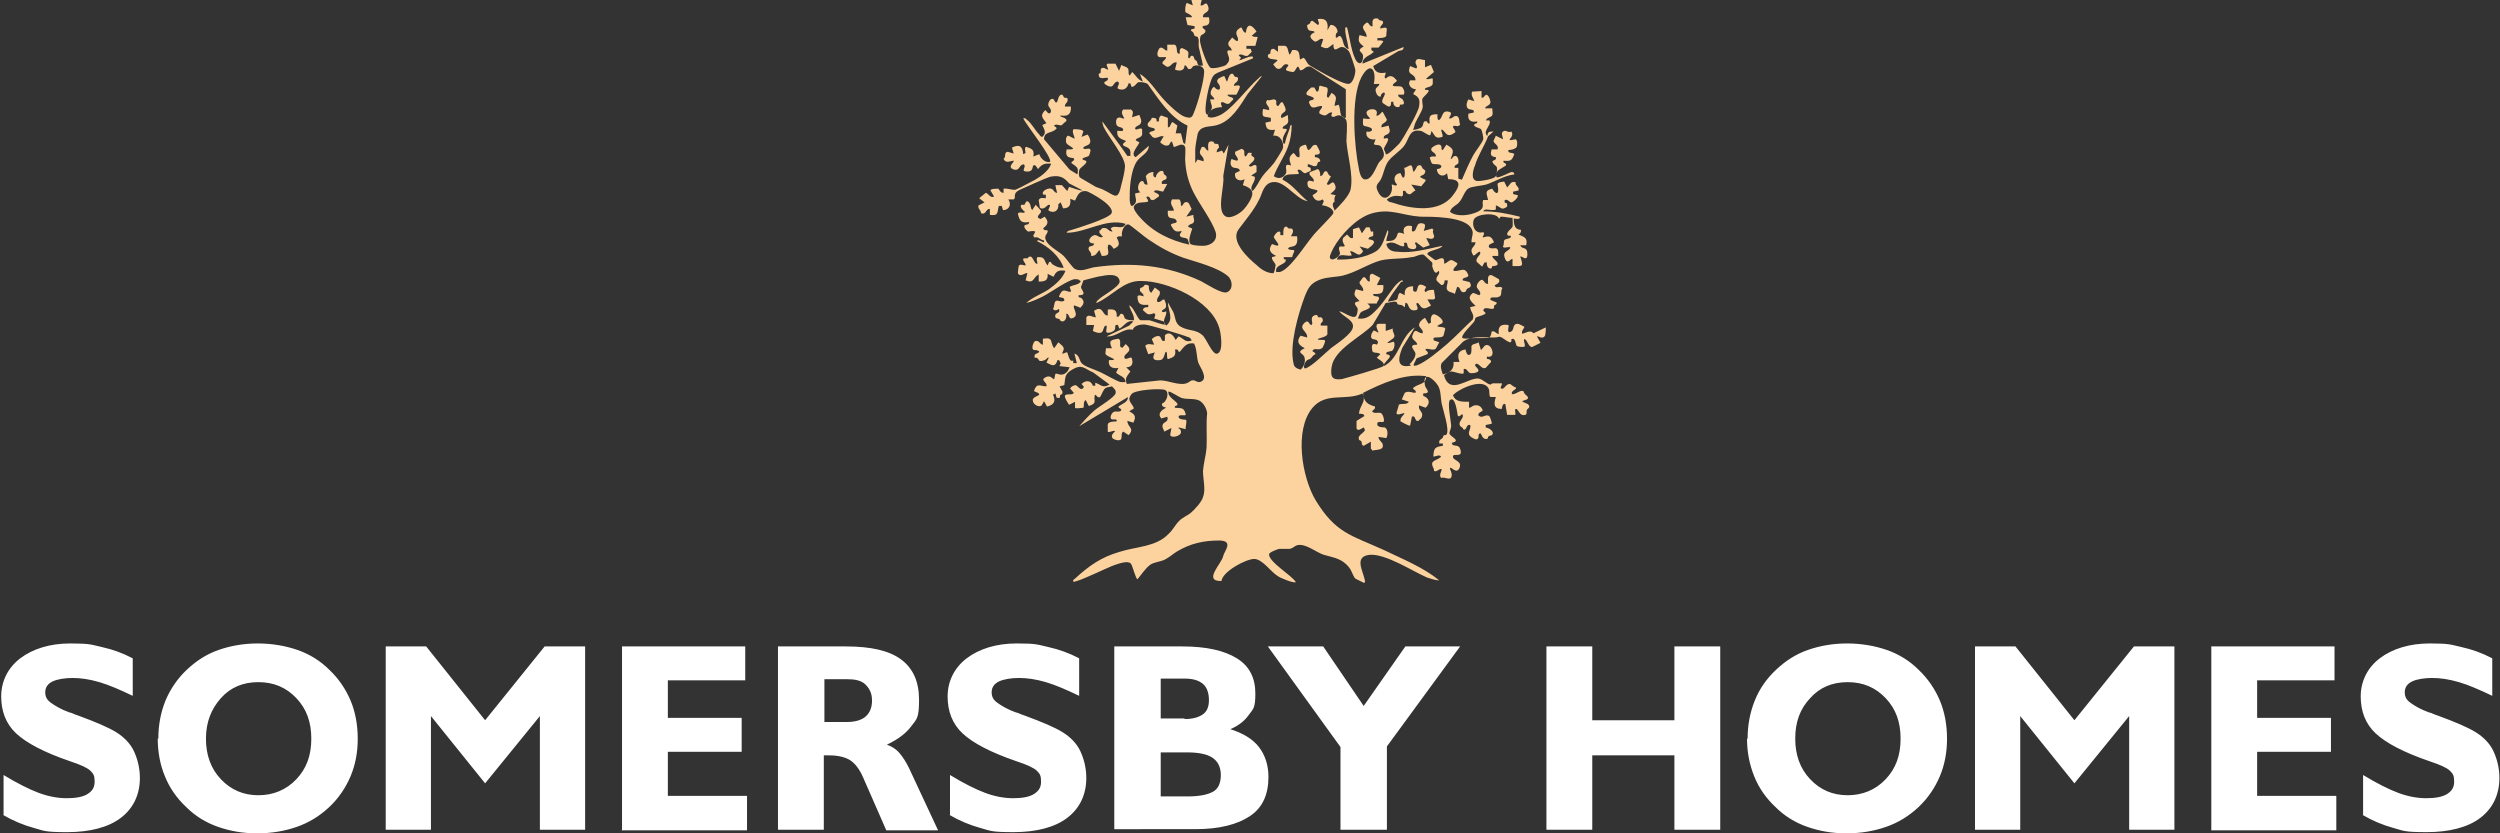
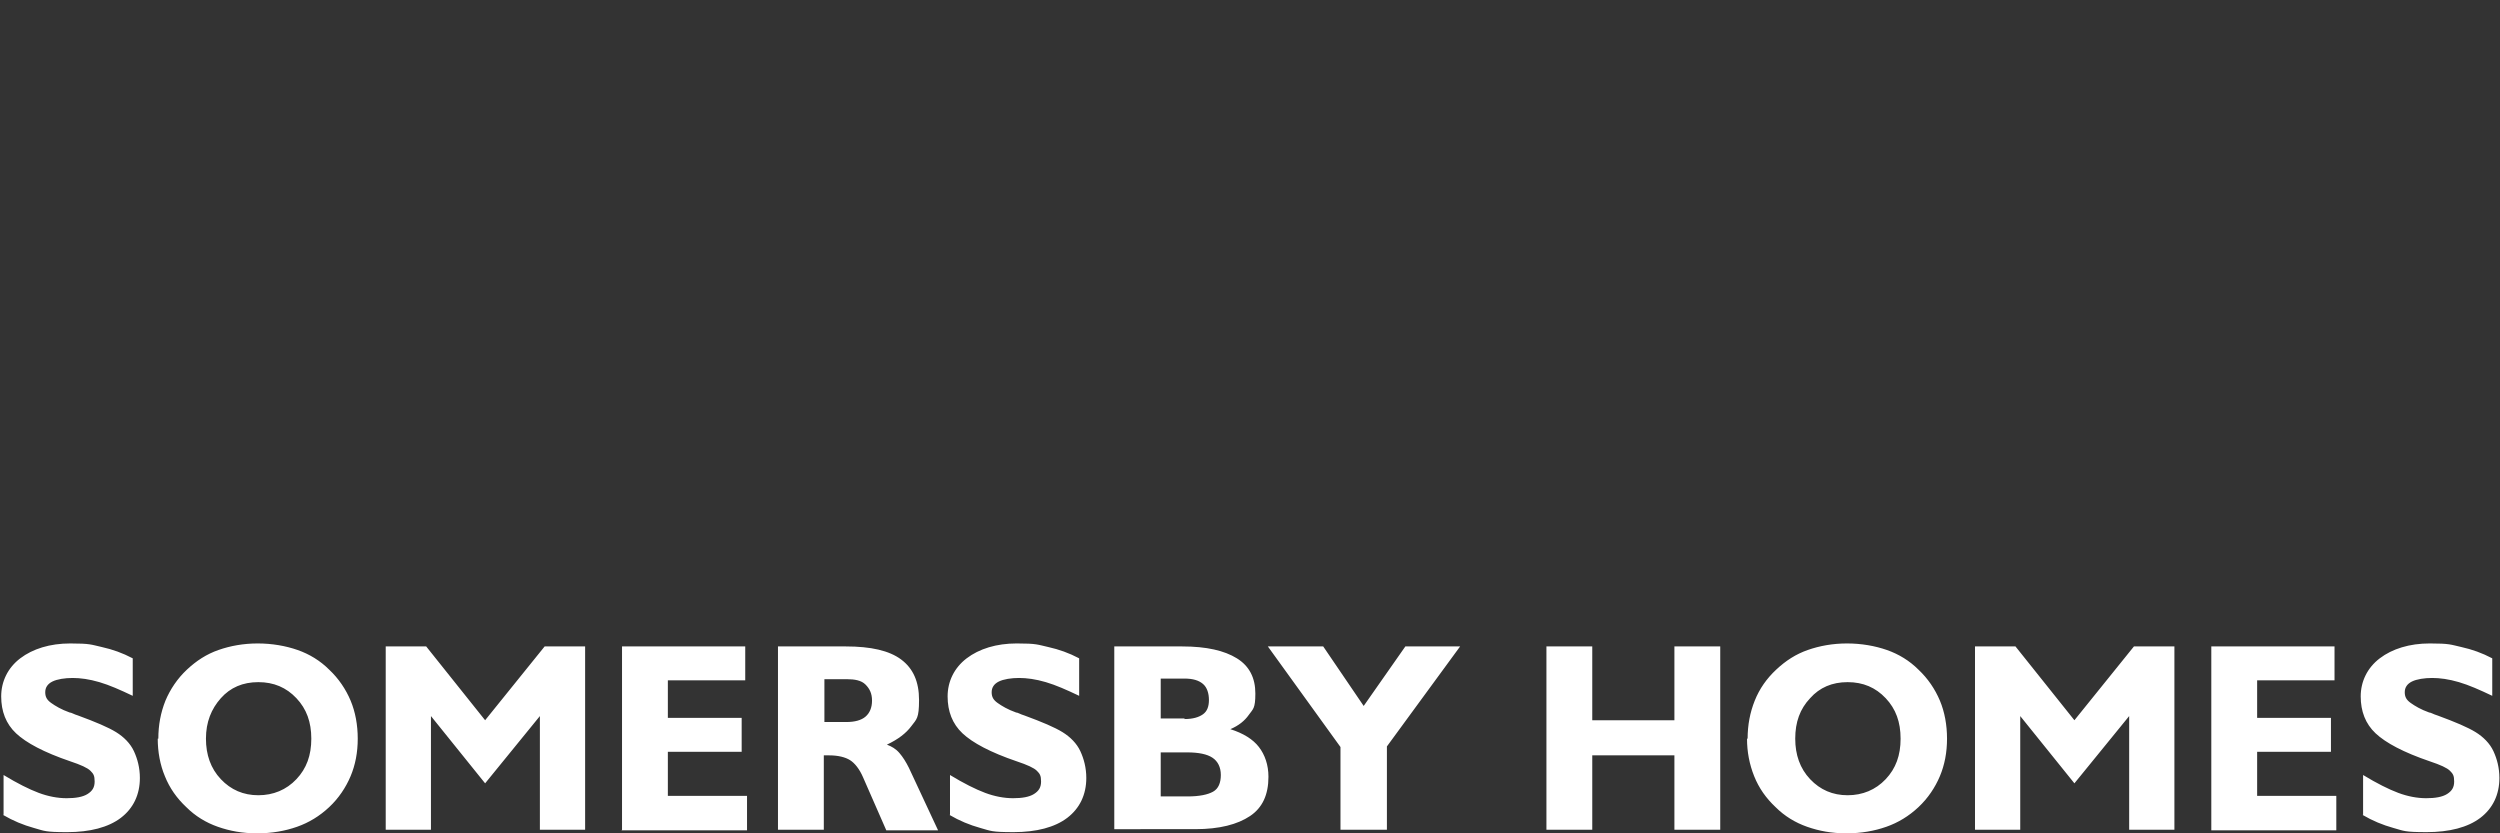
<svg xmlns="http://www.w3.org/2000/svg" id="Layer_1" version="1.1" viewBox="0 0 420 140">
  <rect x="0" y="0" width="420" height="140" fill="#333333" stroke="none" />
  <defs>
    <style>.st0{fill:#fff}</style>
  </defs>
  <path d="M.6 137v-6.8c2.3 1.4 4.3 2.4 5.9 3 1.6.6 3.2.9 4.7.9s2.7-.2 3.5-.7 1.2-1.1 1.2-2.1-.2-1.3-.7-1.8-1.6-1-3.4-1.6c-4.4-1.5-7.4-3.1-9.1-4.7S.2 119.5.2 117s1.1-4.8 3.2-6.4c2.1-1.6 5-2.5 8.4-2.5s3.5.2 5.3.6c1.8.4 3.5 1 5.2 1.9v6.3c-2.1-1-3.9-1.8-5.6-2.3s-3.2-.7-4.5-.7-2.6.2-3.4.6-1.2 1-1.2 1.8.3 1.3 1 1.8 1.7 1.1 3.1 1.6c.3 0 .7.3 1.4.5 3 1.1 5.1 2 6.4 2.8s2.4 1.9 3 3.2 1 2.8 1 4.5c0 2.8-1.1 5.1-3.2 6.7s-5.2 2.4-9 2.4-3.8-.2-5.6-.7-3.5-1.2-5.2-2.2h.1ZM26.6 124.1c0-2.3.4-4.4 1.2-6.4.8-1.9 2-3.7 3.6-5.2s3.3-2.6 5.3-3.3c2-.7 4.2-1.1 6.6-1.1s4.7.4 6.7 1.1 3.8 1.8 5.3 3.3c1.6 1.5 2.8 3.3 3.6 5.2.8 1.9 1.2 4.1 1.2 6.4s-.4 4.4-1.2 6.3-2 3.7-3.6 5.2-3.4 2.6-5.4 3.3-4.2 1.1-6.7 1.1-4.6-.4-6.6-1.1c-2-.7-3.8-1.8-5.3-3.3-1.6-1.5-2.8-3.2-3.6-5.2-.8-1.9-1.2-4.1-1.2-6.3h.1Zm8 0c0 2.7.8 5 2.5 6.8s3.8 2.7 6.3 2.7 4.7-.9 6.4-2.7 2.5-4 2.5-6.8-.8-5-2.5-6.8-3.8-2.7-6.4-2.7-4.7.9-6.3 2.7-2.5 4-2.5 6.8ZM64.8 139.4v-30.8h6.8l9.9 12.4 10-12.4h6.8v30.8h-7.6v-19.1l-9.2 11.3-9.1-11.3v19.1h-7.7ZM104.5 139.4v-30.8h20.7v5.7h-13v6.3h12.4v5.7h-12.4v7.4h13.3v5.8h-21.1ZM130.7 139.4v-30.8h11.4c4.2 0 7.3.7 9.3 2.2s3 3.7 3 6.8-.4 3.2-1.3 4.4-2.2 2.2-4.1 3.1c.8.3 1.5.7 2.1 1.4s1.1 1.5 1.6 2.5l4.9 10.5h-8.7l-3.9-8.9c-.6-1.4-1.4-2.4-2.2-2.9s-2-.8-3.5-.8h-.9v12.5h-7.8Zm11.5-18.1c1.4 0 2.5-.3 3.2-.9s1.1-1.5 1.1-2.7-.4-2-1.1-2.7-1.8-.9-3.2-.9h-3.7v7.2h3.7ZM159.6 137v-6.8c2.3 1.4 4.3 2.4 5.9 3s3.2.9 4.7.9 2.7-.2 3.5-.7 1.2-1.1 1.2-2.1-.2-1.3-.7-1.8-1.6-1-3.4-1.6c-4.4-1.5-7.4-3.1-9.1-4.7s-2.5-3.7-2.5-6.2 1.1-4.8 3.2-6.4 5-2.5 8.4-2.5 3.5.2 5.3.6 3.5 1 5.2 1.9v6.3c-2.1-1-3.9-1.8-5.6-2.3s-3.2-.7-4.5-.7-2.6.2-3.4.6-1.2 1-1.2 1.8.3 1.3 1 1.8 1.7 1.1 3.1 1.6c.3 0 .7.3 1.4.5 3 1.1 5.1 2 6.4 2.8 1.3.8 2.4 1.9 3 3.2s1 2.8 1 4.5c0 2.8-1.1 5.1-3.2 6.7s-5.2 2.4-9 2.4-3.8-.2-5.6-.7-3.5-1.2-5.2-2.2h.1ZM187.2 139.4v-30.8h11.4c4.1 0 7.1.7 9.2 2s3.1 3.3 3.1 5.9-.4 2.6-1.1 3.6-1.7 1.8-3.1 2.4c2.2.7 3.8 1.7 4.8 3s1.6 3 1.6 5c0 3-1 5.2-3.1 6.6s-5.1 2.2-9.2 2.2H187h.2Zm11.8-18.6c1.4 0 2.4-.3 3.1-.8s1-1.3 1-2.4-.3-2.1-1-2.7-1.7-.9-3.1-.9h-4v6.7h4Zm-4 13h4.5c2 0 3.4-.3 4.3-.8s1.3-1.5 1.3-2.8-.5-2.3-1.4-2.9-2.3-.9-4.3-.9H195v7.5ZM225.2 139.4v-13.9L213 108.6h9.3l6.8 10 7-10h9.2L233 125.4v14h-7.8ZM259.8 139.4v-30.8h7.7V121h13.8v-12.4h7.7v30.8h-7.7v-12.5h-13.8v12.5h-7.7ZM293.6 124.1c0-2.3.4-4.4 1.2-6.4s2-3.7 3.6-5.2 3.3-2.6 5.3-3.3c2-.7 4.2-1.1 6.6-1.1s4.7.4 6.7 1.1 3.8 1.8 5.3 3.3c1.6 1.5 2.8 3.3 3.6 5.2s1.2 4.1 1.2 6.4-.4 4.4-1.2 6.3-2 3.7-3.6 5.2-3.4 2.6-5.4 3.3-4.2 1.1-6.7 1.1-4.6-.4-6.6-1.1c-2-.7-3.8-1.8-5.3-3.3-1.6-1.5-2.8-3.2-3.6-5.2s-1.2-4.1-1.2-6.3h.1Zm8 0c0 2.7.8 5 2.5 6.8 1.7 1.8 3.8 2.7 6.3 2.7s4.7-.9 6.4-2.7c1.7-1.8 2.5-4 2.5-6.8s-.8-5-2.5-6.8-3.8-2.7-6.4-2.7-4.7.9-6.3 2.7c-1.7 1.8-2.5 4-2.5 6.8ZM331.8 139.4v-30.8h6.8l9.9 12.4 10-12.4h6.8v30.8h-7.6v-19.1l-9.2 11.3-9.1-11.3v19.1h-7.7.1ZM371.5 139.4v-30.8h20.7v5.7h-13v6.3h12.4v5.7h-12.4v7.4h13.3v5.8h-21.1.1ZM397 137v-6.8c2.3 1.4 4.3 2.4 5.9 3s3.2.9 4.7.9 2.7-.2 3.5-.7 1.2-1.1 1.2-2.1-.2-1.3-.7-1.8-1.6-1-3.4-1.6c-4.4-1.5-7.4-3.1-9.1-4.7s-2.5-3.7-2.5-6.2 1.1-4.8 3.2-6.4 5-2.5 8.4-2.5 3.5.2 5.3.6 3.5 1 5.2 1.9v6.3c-2.1-1-3.9-1.8-5.6-2.3s-3.2-.7-4.5-.7-2.6.2-3.4.6-1.2 1-1.2 1.8.3 1.3 1 1.8 1.7 1.1 3.1 1.6c.3 0 .7.3 1.4.5 3 1.1 5.1 2 6.4 2.8s2.4 1.9 3 3.2 1 2.8 1 4.5c0 2.8-1.1 5.1-3.2 6.7s-5.2 2.4-9 2.4-3.8-.2-5.6-.7-3.5-1.2-5.2-2.2h.1Z" class="st0" />
-   <path d="M257.6 56c-.5-.8-1.8.3-1.9 0-.1-.5.3-.7.4-1.1 0 0-.9-.5-1.1-.5-1.1 0-.4 1.2-1.4 1.4-.5 0 0-1.1-.2-1.2-1.2-.2-1.8.2-1.6 1.5-.5 0-.6-.6-1.2-.4-.2 1.4-.6 1-1.6 1.1h-1.3c-.6 0-1.4.2-2 0-.4-.4 1.6-2.3 1.9-2.7.2-.2.2-.6.3-.7.1-.2 1.5-.4 1.7-.8l-.4-.4c.1-1.1 2 .4 1.8-.8 0-.2.6-.2.4-.6l-1-.4v-.3c.3-.3.9 0 1.3-.2.8-.2.3-.9.7-1.5-.4-.5-1 .2-1.3-.4 0-.2 1.1-.4.7-1.1 0 0-1.2-.7-1.3-.7-.7 0-.5.9-.5 1.5-.6 0-.6-.5-1-.7-.4 0-1 .8-.9 1.2 0 .3 1 1 .4 1.4l-1-.4c-1.2.8-.3 1.5.4 2.2l-.9.2c0 .8.8 1.2.4 2.1-1.4 1.3-2.8 2.8-4.3 4.1-1.3 1.1-3.5 3-5.1 3.6-.2 0-.6.2-.5-.2l.5-1 1.8-.7c.4-.5-.8-.7-.1-.9.4 0 1.1.3 1.5 0l.6-1.1-.9-.3c-.5-.9 1.2-.2 1.6-.8 0 0 .3-1.1.3-1.2-.2-.5-2.5 0-.5-.9.4-.6-1-1.5-1.4-1.5-.5 0-.6.9-.5 1.4l-.4.2-.6-1c-.4.2-1 .7-1 1.2s.8.8.6 1.4c-.9 0-1.2-1.1-1.7.3-.3.8.7.9.8 1.6-1.7 0-.4.9-.3 1.5 0 .7-.5 1.3-1 1.8l.3.2c-2.6.6-2.2-1.3-1.5-3l2.1-3.4c-2.5 1.6-2.6 5.2-5.2 6.5-.3-.3 1-1.3 1-1.6 0-.5-.8-.2-.6-.6.1-.3.7-.2 1-.4.4-.3.5-1.4.2-1.5-2.1.7-.3-.3 0-.6.5-.5-.3-1-.1-1.6l-1.2.4v-1.2h-1.2c-.8.1 0 1.3 0 1.5l-.8-.4c-.3.3-.7 1.1-.3 1.4.2.2 1 0 1 .7l-.2.3c-.7-.3-.9 0-.8.7 0 1 .8.4 1.4.9l-.6.6c.3.3 1.5.8 1.1 1.4-.2.3-6.2 2-7 2.2-1.7.2-1.9-.5-1.7-2 .4-3 5-5.1 6.9-7.1l2.2-3.7c.5 0 1.2-.3 1.7-.2.2 0 .2.3.3.4.3.2.8 0 1.1.5.3 0 0-.9.4-.7s.3 1.5 1.6 1.2c.7-.2-.3-1.1.2-1.2.4 0 .5 1 1.3.9.1 0 1-.4 1-.5l-.6-1h1.1l.2-.2-.2-1.4c-.6 0-1 0-1.4.4l-.2-.3.3-.6c-1.7-1.1-1.3.5-1.7.8h-.3l-.2-.2v-.7c-1.1 0-1.5.5-1.4 1.5l-.8-.4c-.4.2-.3.9-.5 1.1-.2.2-1.2.3-1.5.4-.2-.2 1.8-2.8 2-3.1.1-.2.3-.3.5-.3 0-.3-.4-.2-.5 0-.2 0-.7.6-.9.8-1.1 1.4-2.1 3.1-3.4 4.3-.8.8-1.6 1.3-2.8 1.1.2-.3.3-.8.5-1 .5-.5 2.4-.6 1.1-1.5h1.6c0-.4.6-.7.3-1.1-.2-.2-1 0-.9-.5 1.3 0 1.8 0 1.7-1.5h-1.1l.6-1.2-1.3-.7c-.9 0-.2 1.3-.6 1.3s-.5-.9-1-.7l-.6.8c-.1.4.8.9.6 1.5l-1.2-.3c-.6 1.2 0 1.2.6 2-1.5.2-.4.8-.3 1.3 0 .3-.1 1-.3 1.2-.5.6-2.2-.8-2.8-.8.6.9 2.4 1.4 2.3 2.6-.1 1.2-2.8 2.9-3.7 3.6-1.1.9-3.1 3-4.3 3.4-.5 0-.1-1 .2-1.3.2-.2.4-.2.6-.3.3-.2.4-.6.9-.8 0-.4-.8-.4-.4-.7.4-.4 1 .2 1.6-.4.1-.2.5-1 .4-1.2-.2-.2-1.2 0-1.2-.2s1.3-.3 1.6-.8v-1.5h-1.1c-.2-.6.5-.4.3-1.1-.2-.5-.6-.2-.7-.3-.2 0 0-.6-.7-.3-.9.4 0 1.4-.5 1.6-.4 0-.4-1-1.1-.4-1.2 1.1.5 1.4.4 2.5l-1.1-.3c-.8 1-.3 1.6.7 2.1-1.5.7-.4.8-.1 1.4.3.7 0 1.7-.6 2.2-.7-.2-1.1-.4-1.2-1.1-.7-3 .8-8.3 1.9-11.2.6-1.5 1-2.2 2.5-2.8 1.3-.5 2.6-.4 3.9-.7 2-.5 3.7-1.6 5.6-2.3 1.7-.7 4-.4 6-.8.6 0 1.4-.6 2-.4 0 0 1.3 1.2 1.4 1.3.1.3 0 .5 0 .6.5 1.9 1 .8 1.1.8.4.6-.7 1-.3 1.7 0 0 .7.7.8.7.4 0 .5-.5.5-.8h.5c.1.5-.4 1.3 0 1.7s.9.3 1.2.6l.4-1.2c.6 0 .4.8 1 .9.6 0 .5-.4.6-.5.2-.3 1.1-.2.5-1.2l-1.2-.3c0-.6.8-.3 1-.8-.6-1.7-1.3-.6-2.5-.8-.2-.5.8-.9.6-1.3 0 0-.8-.5-.9-.5-.6 0-.7.5-1.3.6.2-1.7-1.1-.5-1.5-.6 0 0-1.3-.9-1.3-1-.1-.6 2.4-.8 2.5-1.4-2.4.5-5.1 1.3-7.5 1-.9 0-1.7-.3-1.9-1.3 1.2-.7 1.9.3 2.8.4.4 0 .1-.5.2-.6.7-.2.4.5.7.8s1.2.4 1.3 0c.2-.5-.5-.7 0-.9l1.2.9 1.1-.4-.6-1.2c.4 0 .9.3 1.2 0 .4-.4-.3-.8 0-1.4l-.2-.2-1.4.4c-.1 0 .5-1 0-1.2-1.5-.5-1 1.2-1.8 1.3-.4 0-.1-.6-.2-.9-1-.3-1.7.3-1.3 1.3-1.5-.6-.9.2-1.5.8-.3.4-1 .4-1.5.4 0-.5.2-.8.3-1.3 0 0 .1-.5-.1-.5-.5 1.2-.8 2.8-1.9 3.5-1.7 1.1-4.6 1.5-6.6 1.4.3-1.3 1.7-.4 2.5-.7l-.3-.7c1 0 1.4 1.3 2.2 0l-.6-.8 1.4.4c.8-.6 1.8-1.4.1-1.6 0-.5.7-.4.8-.6v-.7h-.4l-.2-.7h-.6l-.7 1-.5-1-1 .3V40h-.4l-.6-.6c-.4.4-.9.5-.7 1.2.1.6.9.9-.5.8-.4.4.1.8 0 1.3-.2.5-1.5 1.4-1.7.5 0-.3.4-1.1.6-1.5 1.2-2.2 3.8-5 6.3-5.8 3.2-1 5.2.3 8.3.5 2.1 0 7 0 8.4 1.7.8 1 .2 1.5.2 2.6h.7c-.1.9-1.2.9-.4 2.2.3.2 1.1-1.1 1.2-.4 0 .4-.9.9-.6 1.5l.9.8.4-.7h.4c-.1.5.2 1.1.7 1 .1 0 .2-.3.2-.4.2 0 .8 0 .9-.3.1-.5-.9-.9-.9-1.4h1c0-.4.1-1.2-.4-1.3-.4 0-1.5.2-1.1-.6l.8-.4c-.5-1.1-.8-1.1-1.9-.8 0-.4.4-.5.1-.9-1.4.4-2-1.1-1.6-2.1s3.8-1.3 4.2-.2c.3 0 .1-.3.4-.3.6 0 1.3.2 1.9.2 0 .5.1 1.1 0 1.5 0 .2-1.4 1.1-.7 1.5h.4c.2.6-.9.4-1.1.8-.1.2 0 .7-.2 1 0 .5 1.4-.2 1.2.3-.2.4-1.1.6-1 1.2 0 .3.3 1.2.7 1 .2 0 .4-.4.7-.4v1.2c1.7 0 1.9.2 1.3-1.6.2-.2 1.2 1 1.2-.4s-.9-.7-1.2-1.5h1c.3-1.3-.4-1.4-1.3-1.8.3-.2.5-.4.4-.8-1.1 0-1.2-1-1.2-1.9.1 0 1.2.3 1-.3-2-.5-4-.9-6.1-.9 0-.2.4-.3.5-.3.5 0 1 .2 1.6 0v-.7c.8.2.9 1 1.9.2v-.3c0-.6-.6 0-.4-.8.5-.2.8.4 1.1.4s1.2-.8 1.1-1.2l-.8-.2v-.4l.9-.2c.2-.7-.5-.6-.5-1.4-.8-.2-.9.4-1.4.9l-.5-1c-1.6.2-1 .4-1 1.4s-.7.4-1-.2c-1.4.3-.9.9-.7 1.9h-.8c-.4.6.5 1.3-1 2-1.3.6-3.4.9-4.6 0 .2-.9 1.2-1.1 1.6-1.7.5-.5.9-2 1.6-2.3.6-.3 2.2-.4 2.9-.6 1.5-.5 3-1.5 4.7-1.7 0-.2-.1-.4-.4-.4s-1.7.8-2.4.9c-.5 0-.1-.9 0-1.1.2-.2 1.3-.8 1.4-.9.2-.5-.6-.3-.4-.8 1.2.1 1.4 0 1.8-1.1-.3-.4-1.1 0-1-.7.4 0 1.1-.1 1.4-.5.1-.2.2-1.2-.2-1.3-.2 0-1 .3-1 0 0 0 .8-.7.3-1.3-.6.3-.9-.4-1.4 0-.4.3 0 .9 0 1.3l-1.2-.6-.4.9c.2.6.9.6.7 1.4h-1c-.2.7-.3 1.2.7 1.3.2.8-1 .3-.4 1.1.2.3.5.3.6.7 0 .3 0 1.2-.3 1.5-.3.4-2.6.8-3.1.7-1.1-.2-.6-1.9-.3-2.6.5-1.7 1.6-3.3 2.2-4.9l.9-.8c-.6 0-1 0-1 .7-.2 0-.3-.4-.3-.5 0-.6.7-1.2.7-1.8s-.8 0-.6-.4c.1-.3.7-.4.9-.6.3-.3.1-.9.1-1.3h-1.2c0-.4.8-.4.9-1 0-.3-.2-.9-.4-1.1-.5-.6-.6.5-1.1.3v-1.1c-.1 0-1.6.1-1.6.1-.2.7.2 1 .4 1.6l-1-.3c-.3.4-.5 1.3 0 1.6.4.2 1 0 .9.6l-.9.2c-.2 1.1.4 1.5 1.5 1.3 0 .4-.2.3-.4.4-.6.5.9.7 1 .9.2.2.4 1.3.4 1.6 0 .5-1.4 2.2-1.7 2.8-.7 1.3-1.3 2.7-1.9 4.1l-.6-.2v-1.8h-.6c-.2-.5.5-.5.6-.8s0-1.2-.5-1.2-.4.5-.8.5c.5-1.3.7-1.6-.7-2.4l-.6.9c-.4 0-.1-.4-.3-.7-.3-.6-1.5.2-1.6.4-.3.7.9.7.7 1.4-.4 0-.8-.1-1 .2.4 1.3.3 1 1.4 1.1.9.1.6.8-.2.8 0 1 1 1.5 1.7.7l.2 1c2.4 0 1.9 1.3.8 2.7-2.3 3.1-7.1 2.3-10.3 1.2-.3 0-.7-.2-.8-.5.8-.6 1.4-.7 2.5-.5l.2-.2v-.7c.5-.2.4.2.7.4.7.4.7-.2 1.4-.5l-.7-1 1.7.3c.1-.3.8-.8.7-1.1-1.8-.7-.4-.6-.2-1 .4-.6-.1-.7-.3-.9-.2-.3-.2-.8-.9-.4-.9 1.8-.6.6-.9 0-.2-.4-.9.3-1.3.3.3 1 0 2.6-.6.9-1 0-1.4 1.1-.6 1.9-.2.4-.5 0-.9 0 .4 1.8-1.3 3.3-2.3 1.2-.6-1.2.1-1.3.5-2.1.5-1 .6-2.2 1.3-3.1.6-.8 1.9-1.6 2.6-2.5.9-1.2.8-2.9 2.8-2.5.3 0 1.4.9 1.6.7l.2-.7c.6.8.6 1.4 1.8 1 .3-.2-.5-1.4 0-1.2.6.3.7 1.6 2.2.4.1-.4-1.2-1.3.4-1l.4-.2c-.2-.5 0-1.6-.8-1.5-.3 0-.6.5-1 .4-.2-.2.7-.9 0-1.1-1.4-.4-1 1-1.8 1.4-.3-.2-.2-.7-.2-1-1.2 0-1.5.2-1.3 1.5-.4.2-.4-.3-.5-.3-.8-.2-.4.6-.9 1-.2.2-1.3.5-1.4.4.2-.4.2-.8.4-1.2.3-.7 1.1-1.9 1.2-2.5.1-.5-.2-1.1 0-1.6.2-.3.9-.8 1-1.2s-.8 0-.6-.4c.2-.3 1.1-.2 1.3-.8v-.9c-.4-.1-.9.3-1.1 0l1.3-1.1-.5-1.2-1 .4v-1.2c-.5 0-1.5-.6-1.6.4 0 .3.5.8.1 1l-1-.4c-.7 1.7.9 1.1.9 2.4h-.9c-.5.7.2 1.5 1 1.5l-.5.8c1 .5 1.2.9 1 2.1-.2 1.1-2.6 5.3-3.3 6.2-.3.3-2 2.1-2.3 1.8 0-.3-.3-.7-.3-.9 0-.4 1.6-2.2 0-1.7-.2-.6.5-.6.8-.9.4-.4 0-.9 0-1.3l-1.2.3c-.2-.7.8-.7.9-1.3l-.7-1.3c-.3 0-.6.8-1.1.6.7-1.5-1.9-1.2-1.6-.3.1.6 1.5 1.1-.6.8-.1 1.6 0 1.1 1.1 1.5.8.3.3.9-.5.7-.3.9.6 1.5 1.5 1.3l-.3.8c.3.3.8 0 1.2.4.2.2.5 1 .5 1.3 0 .8-.6 1-.9 1.5-.5.8-1.2 3.1-2.5 2.7-.5-.3-.7-1.1-.8-1.7-.8-3.8-1.4-11.9.4-15.4 1.5-2.8 2.6-1.3 2.1 1.1h.9c.1.4-.6.5-.6 1s.4 1.3.9 1.1c-.1-.3.4-.8.6-.6.3.3-.7 1.2-.3 1.7 0 0 .8.6 1 .6.4 0 .4-.4.4-.8h.4c-.1.4.2.9.7.9s.3-.3.4-.4c.2-.1 1 .2.5-.8-.1-.3-.9-.4-.8-.9h.9c.3-.3 0-1.1-.3-1.3-.5-.3-2.6.3-.8-1-.5-.7-1.1-1.2-1.9-.4-.4-.2 0-.6 0-1-1.1.2-1.8 0-2.1-1.1 1.4-.8 2.8-1.7 4.2-2.5.4-.2.9 0 .9-.7l-6.9 2.8c0-1.2 1.3-1.3 1.9-2-.3-.2-.5-.2-.4-.7h1.2l.8-1c-.2-.3-.7-.2-1-.2v-.4c.4 0 1.4 0 1.5-.4 0-1.2.5-1.6-1-1.2-.1-.4.3-.6.4-.8.3-.8-.6-.3-.8-.9h-.5c-.6.2-.4.8-.4 1.3-.5.2-.6-.7-1-.6-1.4 1 0 1.2 0 2.4l-1.2-.3c-.3 1-.1 1.3.7 1.9-1.4.8-.2.8-.1 1.6 0 .6-.2 1.7-1 1-.9-1-1.3-4.4-1.7-5.8-.4 0-.3 0-.3.4 0 .9.4 2 .5 2.9 0 .2.3.3-.1.3-.9-.4-.6-1.5-1.2-2.1-.3-.3-.8.7-.8 0s.3-.5.3-.8c0-.6-.6-1.2-1.2-1.1l-.5.9c.2-1.4-.2-2.1-1.6-1.9 0 .4.4.8 0 1l-.9-.7c-.4 0-.3.3-.5.5s-.6 0-.3.8c.2.6.8.2 1.2.6-1.1.5-.9 1 0 1.6.6 0 .8-.7 1.4-.4l-.4 1.2c1.2.6 1.2.2 2.1-.4 0 1.7.8.5 1.4.5s1 .5 1.2.7 1.1 2.9 1.1 3.2c0 .7-.4 2.3-1.2 2.3s-3.1-1.2-4-1.7c-.5-.3-2.4-1.3-2.7-1.6s-.4-.8-.8-1.1l-.6.3c-.2-.9.1-1.7-1.3-1.6l-.4.8c-.4-.4-.2-1.3-.8-1.5h-1.2v1l-.7-.5c-.7 0-.5.5-.6.8 0 .1-.4 0-.4.4 0 .8 1.7.4 1.6.8l-.7.6c.3.4.6 1 1.2.7.4-.2.5-.8 1.1-.7.7.2-.4.6-.1 1 0 .1.9.3 1.1.3.6 0 .7-1.8 1.2-.3.7.1.8-.8 1.8-.6l5.9 3.8v4.8c-1.2 0-.8-1.4-1.2-2.2l-.7.2c.1-1.1.7-1.5-.5-2.2l-.5.8c-.7 0 .2-1.3-.3-1.7l-1.1-.3c-.4 0 0 1-.6 1l-.4-.7h-.5c-1.9 1.6 0 1.2.4 1.8.2.4-.8.2-.8.7.5 1.5 1.1.6 2.2.6.1.5-.7.8-.4 1.3 0 0 .6.3.8.3.5 0 .7-.6 1.3-.5 0 .3-.3.5 0 .7.6.2.8-.6 1.8 0 .1 0 .6.5.6.7.2.7 0 2.6 0 3.5.2 2.4 1.2 5.7.7 8-.2 1.1-1.9 2.8-2.7 3.6 0-.3-.3-.6-.3-1s.2-.4.3-.5c0-.3-.1-.7.2-1.1l-.9-.2c.6-.6 1.2-.8.7-1.7-.4-.8-.9.6-1.3 0l.7-1.3c-.4 0-.6-.8-.7-.8-.7-.2-.4.7-1.1.8 0-.4 0-.9-.4-1.2l-1.3.5c-.5.6.8.9.6 1.6-.1.1-1.3-.7-1 .7.2 1 3 .3.8 1.6.3.8.9 1.2 1.7.7l.2.3-.3.7c.6 0 2 .5 1.9 1.3 0 .3-3.1 3.3-3.5 3.9-1.2 1.4-3.8 5.6-5.5 6h-.6c-.3-1.3 1.8-1.2 1.6-2.1 0 0-.5 0-.3-.4h1.4c0-.5.6-1.1.2-1.2-.3 0-.9 0-.9-.3.3-.3.7-.2 1.1-.4.5-.3.5-1.1.4-1.6h-1c-.1 0 .7-.9.1-1.3h-.4c-.2 0-.3-.2-.4-.3-.7-.2-.6 1-.6 1.4h-.5V39c-.4-.4-1 .5-1.1.8 0 .4 1.9 2.1-.3 1.2-.7 1-.3 1.5.7 2l-.7.2c-.1.5.5.9.6 1.3 0 .2-.2 1.4-.4 1.4-1 0-2-.6-2.7-1.3-1.5-1.2-4.6-4.1-3.1-6.1 1.2-1.6 2.5-3.1 3.4-4.9.5-.9.6-2 1.5-2.7 2.4-1.5 4.5 2.6 6.7 2.9-1.4-1.1-2.4-2.6-4-3.5 0 0-.3 0-.2-.3.4-1 1.8-.6 2.7-.8.1-.2-.5-.7 0-.7s.6.6 1.1.6l.9-.4v-.5l-.5-.2v-.4c.4-.1 1.1.6 1.5.2.1 0 .1-.4.2-.5 0-.1.3-.1.4-.2 0-.5-.5-.7-.9-.7V26c1.4 0 .7-.8.3-1.6-.7-.3-.8.5-1.3.8-.4 0-.3-.8-.6-.9-1.6.4-.8 1-1 2.1-.6.1-.6-.5-1-.7-.9.7-.7 1.1-.4 2.1-1.5-.5-.5.8-.9 1.4-.5.8-1.3.9-2 .4.6-1.7 1.8-3.3 2.4-5 .4-1.1.6-2.4.6-3.6-.3 0-.3.3-.3.5-.3.8-.6 1.6-.8 2.4 0 .2 0 .3-.3.2-.3-1 .2-1.5.6-2.3 0-.3-.9 0-.7-.4.1-.3.8-.4.9-.9.1-.3-.1-.8 0-1.1-.2-.2-1.2.8-1.2.2s.7-.7.8-1.1c0-.4-.3-.9-.5-1.3-.5-.2-.5.7-.9.6-.4-.3 0-.8-.3-1-.4-.3-.9.2-1.4 0-.6.7.5 1 .3 1.7l-1-.2c-.1.4-.2 1.2.2 1.3l1.1.2v.6l-.9.2c.1 1.2.5 1.3 1.6 1.2l-.3 1c1.2-.2 1.9 1.2 1.6 2.2-.1.3-1.2 2-1.4 2.3-.6.8-1.4 1.5-2 2.3s-1 1.9-1.7 2.5c-.6-.8.6-1.5.4-2.4l-.6-.2.9-.6v-1c-.4-.6-.9.5-1.3-.1.3-.4 1.1-.8.9-1.3 0-.2-.7-.2-.4-.8-1-.2-.5.3-1.1.6-.4-.5.2-1-.6-1.3l-1.1.5v.4c1.3 1.8-.5.8-.6.8-.2.4-.3 1.1.2 1.4.3.2 1.1 0 1.2.6l-.8.4c-.2 1 .7 1.5 1.6 1l-.3 1c.6.2 1.6.6 1.6 1.4s-1 2.2-1.3 2.5c-.5.7-2.2 1.8-3.1 1.4-1.8-.8-.2-5.2-.5-6.8l.9-5.3-.8 1.5-.3-.5-.9.3q0-.5.4-.8c-.1-.9-.2-.5-.8-.7-.1 0 0-.3-.2-.3-1.1-.3-.8.8-.8 1.5-.5 0-.4-.8-1.1-.6 0 0-.3.6-.3.7-.2.7.8.9.6 1.7l-1-.3-.4.6v-2.3c0-.5.3-2.1.4-2.6.5-1.5 2-1.1 3.3-1.5 2.4-.7 3.8-3.2 5.1-5.2l2.4-3c-.3 0-.4.2-.5.3-1.9 1.6-4.8 5.7-6.9 6.4-.6.2-1.1.4-1.7.1 0-1.2 1.4-1.6 2.4-1.6l-.2-.6c.2-.7.8.3 1.4 0l.7-.7c0-.5-.9-.3-1-.8h1.5c.1-.1.6-1.1.6-1.3 0-.5-.9-.1-1-.2 0-.4.4-.5.6-.8.3-.8-.2-.6-.4-.7-.2-.1-.3-.5-.4-.5-.7-.2-.8 1.3-1 1.3l-.4-.9c-.1-.1-.8.3-1 .4-.5.6 0 .7.2 1.2.3.9-.5.8-.9.2-.3 0-.7.8-.6 1.1 0 .4.6.6.6 1h-.7c.2 1.2.7 1.3-.3 2.3 0 0 0 .4-.3.2-.6-.6.5-5.7 1.1-6.4.2-.3.4-.4.8-.6l5.9-2.4c0-.4 0-.3-.4-.3s-1.8.7-1.9.6l.3-.4-.4-.4c.4-.5 1.1.4 1.6 0l.6-.6-.2-.5h-.7v-.5h1.5l.4-1.5c-.4 0-.8 0-1-.2l.8-.7c-.8-1.2-1.6-1.5-1.8.2-.5 0-.6-.9-.8-.9-1.5.8-.4 1.5-.5 2.1s-.9-.4-1-.4c-.3.5-.8.7-.6 1.3.1.3.6.5.5.9-1.3-.3-.4.8-.4 1.4s-.4.8-.5 1c-.4.3-2.2.7-2.6.5-.6-.3-1.8-3.8-1.8-4.6 0-1.2.4-.8.8-1.3.5-.6-.7-.7-.3-1.1.2-.2 1.4.2 1-1.5h-1c-.1-1 1.4-.6.8-2-.3-.8-.7.2-1.2 0 0-.5.4-1 0-1.4-.3-.4-.5 0-.7 0-.3 0-.7-.3-.9.3l.3 1.1-1-.4c-.2 0-.4 1.3-.2 1.6.1 0 1.3.6 1 .8h-1l.3 1.3 1.2.2v.4c-1.2.2-.4.4-.2.7.1.2.1.4.2.5.1.2.5 0 .6.4.2.5 0 1 .1 1.5.2 1 .5 2 .7 3.1-1.1.2-.8-.4-1.1-.8 0 0-.2-.1-.3-.2-.1-.2-.1-.5-.3-.6-.4-.2-.5.4-.6.4-.4 0 0-.8-.2-1.1-.1-.2-.9-.7-1.2-.6l-.2.3V9c-.8.2-.2-1.3-.9-1.5h-1.2v1c-.4.1-.8-.8-1.3-.4-.2.2-.7 1.3 0 1.5h1.1c0 .5-.7.6-.6 1.1l.7.5c.7.2.9-.9 1.7-.7l-.3 1.2c.8.3 1.6.2 1.6-.7.4-.1.4.5.7.6.5.1.6-.4.8-.5.7-.3 1.8 0 1.8.9 0 1.5-1 5.1-1.6 6.6-.4 1.1-.5 1.4-1.7 1-.9-.3-2.8-2.1-3.5-2.9-1.3-1.4-2.3-3.2-4-4.3l.5 1.3c-.9-.3-1.2-1.1-1.8-1.6l-.4.6c-.4-.3 0-.9-.4-1.3-.2-.2-.8-.3-1-.5l-.4 1-.6-1.2h-1.3c0-.1-.2.2-.2.2l.3.8c-.3 0-.6-.3-.8-.3-.7 0-.4.5-.5.8 0 .2-.4 0-.3.5.1.8 1.4.2 1.5.4.2.5-.5.5-.6.8 0 .3 1 .8 1.3.6.3-.1.4-.8 1-.8.5.4-.2.7 0 1.2.9.4 1.6 0 1.8-.9h.3l.2.6c.6 0 .8-.7 1.2-.8.5 0 1 0 1.5.3 1.9 2.6 3.7 5.6 6.7 7l-.4 3.1-.3-.2-.4-1.6h-.9c0 .1.3-1.3.3-1.3l-.8-.6c-.4.2-.3.9-.8.9v-1.6l-1.1-.4c-.4.2-.4.6-.4 1h-.4c.1-.6-.3-.6-.8-.6-.1.6-1 .8-.6 1.4.2.3 1 .2 1.1.5.2.4-1 .3-.9.7l.5.6c.6.5 1.2-.3 1.9-.1l-.6 1c.4.4.9.7 1.4.5.2 0 .3-.7.6-.6l.3.9c.4 0 1.5-.9 1.9 0 .1.3 0 1.7 0 2.1.1 2 .5 3.7 1.4 5.5 1 2 3 4.6 3.7 6.6.5 1.5-.8 2.4-2.1 2.4s-2-.2-2.1-.3c-.5-.6.1-1.9.3-2.6l-.7-.3c.1-.5.7-.4.9-.7.3-.4-.1-.8 0-1.3l-1.2.3.9-1.3c-.3-.4-.4-1.4-1.1-1.1-.3 0-.3.6-.7.6 0-.4 0-.9-.3-1.1h-1.2c-.5.9.3 1.2.3 1.9h-1c0 .2-.1.8.2 1.1.4.3 1.1 0 1.3.7 0 .4-.9.2-1 .6.5.9.7 1.3 1.8 1 0 .4-.5.5-.2.9.2.3.9.2 1.1.4.2 0 .3.7.4 1-3.2-.7-6.1-2.1-8.3-4.6-.3-.3-1.2-1.4-1-1.8.4-.9 1.6-.6 2.3-.8.3-.2-.3-.7-.2-.8.4-.3.7.3.7.4.5.4 1-.3 1.4-.5.2-.5-.8-.6-.8-.8 0-.5 1.3 0 1.5 0l.7-1.3h-.9c-.2-.8.7-.5.8-1 0-.5-.3-.4-.5-.7 0 0 0-.4-.1-.4-.4-.4-1.3.5-1.2 1-.5 0-.5-.5-.4-.9-.5 0-1 .2-1.3.7l.3 1.4c-.6.1-.6-.3-.7-.5-.6-.5-1.4 1.3-.5 1.8l-.9.2c0 .8.5 1.4-.3 2-.2 0-.2.3-.4 0-.3-.6-.2-1.2-.2-1.9 0-1.6.3-4.2 1.2-5.5.6-.9 2-1.4 2-2.6l-2.2 1.9c-1.1-.5.7-2.2.6-2.5-1.4-.6.1-.6.4-1.1.2-.3 0-.7.1-1-.2-.6-1.1.3-1.2-.2 0-.4.7-.5.9-.8.3-.5 0-1-.2-1.5l-1.2.4c0-.5.4-.9-.2-1.3h-1.3c-.5.5 0 1.1.2 1.5h-.3c-.6-.3-1.1-.2-1.1.6 0 1.2 1.1.6 1.2 1.3 0 .4-.8.1-1 .2-.1 1.2.6 1.3 1.5 1.7-1.3.9.1.8.5 1.3.3.3.2.8.2 1.2h-.5c0-.1-4.2-5.8-4.2-5.8 0 .3.1.6.2.9.8 1.7 3.7 5.1 3.6 6.7 0 .6-.4 2.3-.6 3-.6 2.9-1.1 1.8-3 .9-.4-.2-.8-.3-1.3-.5-.3-.2-2.6-1.5-2.7-1.6-.2-.2-.2-1.1 0-1.4s1.5-1.1 1-1.4c-1.4-.4.3-.6.5-.8.1-.1.3-.7.3-.9 0-.7-1 0-1.2-.4-.1-.3.7-.4 1-.7.4-.4 0-1.3-.3-1.6l-1 .4.3-.9c0-.4-1.5-.4-1.6-.4-.5.3.3 1.5.1 1.6l-1-.5c-.5 0-.5 1.1-.3 1.3.2.4 2.3 1.1 0 1-.4 1.7 1 1.3 1.2 1.5.3.4-.5.5-.4.8.8.6 1.3.7 1 1.9l-1.3-.8-4.3-5.1c0-1.4 1.3-.9 2.1-1.8.1-.3-.7-.4-.3-.6.5-.2.9.2 1.2 0 0 0 .6-.6.7-.6.4-.7-1.3-.7-.9-1 1.2.2 1.8-.2 1.7-1.5h-1c0-.5.3-.6.4-.8.3-.9-.4-.6-.5-.7-.1 0-.2-.5-.4-.5-.7 0-.6 1.2-.9 1.3-.3.2-.3-.6-.7-.6s-.7.6-.7 1 .7.8.4 1.3-.8-.4-.9-.4c-1 1-.4 1.3.2 2.2l-.7.3c.3.7.8 1.3 0 2-.2 0-.4-.2-.5-.4-.8-.8-1.2-1.8-2.1-2.5-.2-.2-.3-.3-.6-.2.4.9 5 6.7 4.5 7.3-.8.2-1.6-.6-1.8-1.3l-1 .4c.2-1.1-.2-1.3-1.1-1.6-.5-.2-.2 1-.2 1l-.4.2c-.1-1.4-.7-1.7-1.9-1.1l.3 1-1-.3c-.7.1-.2.8-.7 1.2l.2.3c.5.4 1 0 1.5 0 .2.2-1.3 1.1.1 1.5 1 .2.7-.8 1.6-.9.5.4-.5 1.1.3 1.2 1.4.2 1.1-.9 1.3-1 .4-.3.7.6.8.6.6-.8 1.1-1 2.2-.9-.4 1.2-1.7 2.1-2.7 2.7-.7.4-1.4.7-2.1 1.1-.2.1-1.2.6-1.3.6-.5 0-1.4-.3-1.9-.2v.7c-.6 0-.7-.6-.9-.7-.3 0-1.3 0-1.3.3l.6 1c-.6.4-1-.6-1.4-.6l-1.1.9.9.7-1 .5c-.2.6.4.7.4 1.3.9.4.8-.8 1.5-.7v1c1.5.2 1.2-.4 1.5-1.5h.5l.2.7c1 0 1.5-.9.9-1.8h.9c.5-.3-.3-1 1-1.6.9-.4 4.4-2 5.1-2.2 1.5-.3 2.3 0 3.2 1.1l2.3 1.2c-.8 0-1.5-.4-2.3-.6l-.3.7-.9-1h-1.1c0 .1.3 1.3.3 1.3-.5 0-.6-.6-1-.7-.7-.2-1.8.6-1.3 1h.4v.6c-.5 0-.9-.2-1.2.3l.2 1.3c.7.5 1.2-.5 1.5-.5.6 0-.3.8 0 1 .9.5 1.7 0 1.6-1.1l.4-.3.4 1c1.1 0 1.3-.6 1.2-1.6l.8.3c.4-.8.7-1.7 1.8-1.6.4 0 2.2 1.1 2.6 1.4.6.4 2.2 1.6 1.7 2.4-.7.9-5.6 2.4-6.9 2.8-.2 0-.6.2-.6.4 3.3 0 6.6-2.5 9.9-1.5-.5 1.2-1.9 0-2.5.8l.3.5c-.7 0-.7-.6-1.4-.6s-.4.5-.8.4v.4l.6.7c-.7.3-1-.6-1.7-.2-.8.5-.9 1.3.2 1.3 0 .6-.8.3-.9.7-.2.5.6.8.4 1.4.9 0 .9-.5 1.4-1l.4 1c1.4 0 1.1-.5 1-1.4 0-1 .7-.3 1 .2 1.1-.5 1-.9.5-1.9l.3-.2h.6c-.2-.6.3-2.1 1.1-2 .2 0 2.8 2.2 3.3 2.5 1.9 1.3 3.7 2.3 5.9 3.1 2.1.7 5.8 1.6 7.5 3.1.8.7.9 2.3-.2 2.7-.9.3-3.4-1.4-4.4-1.9-5.8-2.7-11.6-3.2-17.9-2.3-1.1.2-2.1.8-3.2.3-.4-.2-1.4-1.7-1.9-2.2-.8-.8-3.2-1.9-3.1-3.2 0-.3.5-.7.4-1.1 0 0-.9 0-.7-.4.8-.6.9-1.1.2-1.9l-.7.4-.4-.2c-.2-.5.5-.6.5-1.2l-.9-1-.6.9c-.4-.5-.1-1.1-.8-1.5-.3 0-.4.5-.5.6h-.5c-.4.3.3 1 .6 1.2-.3.4-.9-.2-1.2.3.3 1.3.6 1.6 1.9 1.4 0 .5-.5.4-.7.5-.4.3.3 1 .5 1.1.4 0 .8-.2 1.2 0 0 .4-.6.6-.1 1 .7-.2.9.4 1.6.5v.3c-.3 0-1-.6-1.2-.2 1.9.9 3.8 2.5 4.5 4.5-.9 0-1.2-.2-1.9-.6-.1 0-.3-.7-.6-.3l-.2.5c-.7-.8-.3-1.5-1.7-1.4-.4.3.3 1.3-.2 1.1-.4-.2-.6-1.2-1-1.2s-.3.2-.5.3h-.6c-.4.3.4.8.3 1.2-.4 0-.8-.3-1.1 0-.1 0-.2 1.2-.2 1.3.4.8 1.3-.2 1.6 0l-.3 1.2c1.5.6 1.2-.5 2.2-1v1.2c1.1 0 1.6-.2 1.5-1.3l1 .5c.4-1 1-1.2 2-1-.5 1.3-1.7 2.3-2.8 3.1-1.2.8-2.7 1.3-3.8 2.3.9-.2 2-.7 2.8-1.1 1.2-.6 4.4-2.9 5.4-2.9s.6.3 1 .3c-.3.7-1.3.6-1.9 1l.2.6c.2.5-.8 0-1.1 0-.5 0-.7.6-.9 1 0 .3 1 0 .9.7-.4.3-1 0-1.2 0-.6 0-.4 1-.7 1.4.3.4.7.2 1 0 .3.7-.5.6-.6 1-.2.7.5.6.7.7 0 0 0 .2.2.3.7.4 1.1-.6.9-1.2.7 0 .3 1.1 1.2.7 1.1-.5-.3-1.8.2-2.1l1 .4c.5-.5.8-1 .2-1.6-.2-.2-.6 0-.5-.5 1.6 0 .4-.9.4-1.4 0 0 .4-1 .4-1.1.1 0 2.5-.7 2.9-.7 1-.2 3.1-.6 3.2.9 0 .5-1 1.2-1.4 1.5-.2.2-2.8 1.7-2.5 2.1 2.6-1.1 4.5-3.8 7.5-3.7 4.4 0 11.7 3.2 13.1 7.8.3.8.8 4.1-.3 4.4-.8.3-1.8-2.5-2.5-3.1-1-.9-2-.7-3.2-1.2-1.5-.6-1.2-1.5-1.7-2.7l-.9-1.6c0 1.3 1.1 2.9-.3 3.9-.9-.9.2-1.5 0-2.4 0 0-.6.3-.7 0-.1-.3.7-.3.7-.9s-.2-.7-.3-1.1c-.5 0-.6.6-1.2.4-.2-.8.7-1 .4-1.8l-.8-.6-.6.9c-.4-.3-.4-.7-.4-1.2-.8-.4-.7 0-1 .2-.2.2-.5 0-.5.5s.7.5.6 1.1c0 0-.9-.4-1 0 0 1.3.5 1.5 1.8 1.4v.4c-.4 0-.8 0-.9.5.8.7.8.9 1.9.5l.2.3-.2.6 1.6.5.3.5c-.3.2-2.2-.6-2.7-.7h-1.5c-.6-.3-1.1-2.2-1.9-2.5.2.9.9 1.6.8 2.5-.4 0-1.2 0-1.5-.3-.2-.2-.1-.7-.6-.8-.4 0-.2.6-.8.5.1-1.2-.5-1.3-1.5-1.2v1c-1 0-.7-1.8-2.3-.8l.3 1.1c-.6 0-1.2-.6-1.6 0v1.3h1.3l-.2 1c.4.2 1.1.5 1.5.2.3-.2.3-1.1.7-1.1s-.3 1.2.3 1.2.8-.2 1.1-.4c.3-.4 0-.8.3-.9.5-.2.3.4.6.6.8-.5 1.3-1.5 2.3-1.2l-.7.7-3.8 1.8c1.6.2 2.9-1.5 4.4-1.1.2-.7 1.2-.9 1.9-.9s6.7 1.8 7.3 2.1c.3 0 .6.3.7.6-1.1.4-1.3-.3-2.2-.7l-.5.6c-.4-.8-1-1.5-1.8-.8v.9c-.6.4-.6-.6-.9-.7-.4-.2-1.1.2-1.3.5l.4.9c-.5 0-1.1-.3-1.5.2l.5 1.4 1.1-.3c.1 0-1 1.5.8 1.3.9 0 .8-1.4 1.1-1.4s0 1.4.4 1.2c.9-.3 1.3-.5 1.1-1.6.4 0 .5 0 .6.4h.2c.7-.8 1.1-1.6 2.4-1.4.5 1 .4 2.2.7 3.2.3.8 1.7 2.6.5 3.2-.7.3-.9-.3-1.5-.2-.3 0-.6.4-1 .5-1.3.4-3-.5-4.4-.5l-5.6.6c-.4-1.1.1-1.3.6-2.1l-.7-.7c1.1 0 1.2-.8.9-1.6-.2-.2-1.1.5-1.2 0-.2-.8 1.8-1 .2-2.3l-.5.6c-.9 0 0-1.1-.7-1.5-1.3.2-1.7.3-1.1 1.6h-1s-.1.8-.1.9c.1.6 2.8 1.1.6 1.1-.2 1.1.6 1.5 1.6 1.3l-.4.8c.6.6 1.5.6 1.6 1.6h-.8c-.8-.2-2.6-1.3-3.5-1.7-.8-.4-2.6-.9-3.1-1.5-.4-.5-.4-1.4-1.2-1.6l.4 1.6h-.6v-.4h-.4c-.3-.3-.4-.8-.6-1.4h-.2c-1.1.5-.5 0-.4-.5s-.6-.9-.9-1.2l-.7 1c-.8-1 0-1.9-1.9-1.6v1c-.5 0-.6-.8-1.3-.6-.2 0-.8 1.3-.2 1.5.3 0 .7 0 .9.3-.3.4-.9.2-.8.9 0 .2.4 0 .5.2.3.2.1.6.9.4s.6-.6 1-.5l-.4.8c.4.2 1.1.7 1.5.3s.2-1 .7-.6l.2.5s-.2.2-.2.4l1.7.2-.3.6c-1 1.2-1.7.3-2.1.5l-.2.9c-.3 0-.6-.8-1.5-.3s.4.8.2 1.5c-1.1 0-1.6-.7-2.1.8 2.1.8-.2.7-.2 1.5s1.1 1.3 1.5.9l.4-.7.5.9c1.2-.3 1.5-.9 1-2l.4-.2.2.7c.8.2.5-.2.6-.4.1-.2.4 0 .4-.6l-.5-.9.8-.2c.2-1.3 0-1.8 1.3-2.6 1.7-1 2-.2 3.6.5l2.7 2c-1.2.7-1.4 0-2.4-.3v.5h-.4c-.3-.9-1.2-1-1.9-.3l.4.5c-.5.9-1-.2-1.4-.3-.3 0-.9.3-.9.6l.6.7c-.3.5-1.3 0-1.5.5-.1.3.5 1.2.7 1.5l1-.5v1c0 .2 1.3 0 1.4 0 .2-.4-.1-1 .4-1.3l.5 1c1.5-.4.8-1 1-1.7.1-.6.4.5.9.2.2-.2.5-1.2.9-1.5.3-.2.8-.2 1.1-.3.3.3.8.7.6 1.2-.2.7-2.8 2.2-3.6 2.9-.9.8-1.7 1.7-2.5 2.6l8.2-4.9c0 .9-1 1.1-1.6 1.6 0 .4.7.3.4.7-.3.3-.8 0-1.2.2s-.7 1-.4 1.2 1-.2.9.4c-.4 0-1.4 0-1.5.5v1.2c.2.3 1.2-.4 1.2 0 0 0-.8.6-.4 1.1.1.2 1.4.7 1.5 0 .1-.4-.1-.8.3-1.1l.9.6c1.1-1.2-.2-1.3-.2-2.4l1 .3c.5-1 .3-1.4-.7-1.9l.8-.5c-.3-.9-1.3-1.3-.4-2.4.5-.7 4.7-1 5.6-.7.8.3.4 2-.5 2.3 0 .6.3.5.7.7-.8.4-1.5 1-.8 1.8l1-.3c.3.8-.5.9-.7 1.2-.3.5.1.9.2 1.3l1.2-.6-.2 1.1c0 .7 1.8.3 1.8-.4s-.5-.5-.4-.8l1.2.3c-.1-.4.3-1.4 0-1.6-.2 0-1.2 0-1.2-.5s1.3 0 1.2-.4c-.3-1.2-.7-1-1.8-1.1-.2-.4.4-.3.4-.5.2-.5-1.7-1.2-1.5-2.2.2-.2 2 1.1 2.4 1.1.8.2 2 0 2.8.4.7.4 1.2 1.3 1.3 2.1-.2 1.9 0 3.9-.1 5.8-.1 1.3-.5 2.6-.6 3.9 0 1.4.5 3.2 0 4.4-.2.8-1.4 2.1-2.1 2.7-.5.4-1.3.7-1.9 1.3-.7.7-1.1 1.6-1.8 2.2-2.1 2.2-5.4 2.1-8.2 3-3.1.9-5.1 2.3-7.5 4.5-.2.2-.4.2-.3.5.4.3 6-2.5 7-2.8.6-.2 2.2-.8 2.7-.2.3.4.8 2.6 1.1 2.6.6-.7 1.3-1.8 2.1-2.4.7-.5 1.7-.5 2.5-.9s1.4-1 2.1-1.4c2.2-1.3 4.4-1.8 7-1.8s.8 1.9.7 2.6c-.2 1.2-3.5 4.3-.3 4.2.2-1.6 4.1-3.7 5.5-3.7s2.8 2.2 4 2.9c.4.3 2.6 1.2 3 1-.6-1.1-4.6-3.4-4.5-4.7 0-.3 1.3-.8 1.7-.9h1.7c.5 0 .9-.5 1.3-.6 1.4-.4 3.2 1.2 4.5 1.6 1.7.5 3.1.6 4.3 2.2.4.5.6 1.4 1 1.8l1.4.7c.3 0 .2-.2.2-.4-.3-1.6-1.9-4 .8-4.3 2.7-.2 7.1 2.7 9.6 3.8.6.2 1.5.5 2.1.5-2.7-2.2-6.2-3.6-9.3-5.1-5.5-2.5-8.1-2.8-11.5-8.4-2.3-3.9-3.6-11.8-.5-15.5 2.3-2.7 5.5-1.1 8.4-2.4.7 1.4-.5 2-.6 3.4.4 0 .9 0 .9.4l-1.3.8V72c.3.5.8 0 1.2-.2l.2.4c0 .5-1.3.9-1 1.6 0 .2.3.2.4.3.1.2 0 .7.4.8l1.2-.7v1.1c-.1 0 .3.4.3.4.6-.2 1.9 0 1.7-1 0-.4-.8-.8-.7-1.3l1.3.2c.3-.5.3-1.6-.3-1.8-.3 0-1.4 0-1.2-.7 0-.3.7-.2 1-.2.3-.2-.1-1.4-.4-1.5-.5-.2-1.1.2-1.5-.3l.5-.5v-.3c-1.4-.4-1.9-.9-2-2.3 3.2-1.6 6.9-3.3 10.6-2.8 0 1.5-1.4 1.2-2.2 2 0 .4.6.2.4.8-.6 0-1.2-.4-1.8 0l-.5 1.1 1.2.4c-.4.6-1.3.2-1.7.5 0 .2-.4 1.3-.4 1.4.1.5 1 0 1.3 0 .2.2-.8.7-.6 1.4 0 0 1.4.8 1.6.7l.3-1.5c.7-.3.4.9 1.1.7l.5-.5c.5-1.1-.6-1.1-.4-2.1l1.1.4c.8-.7.7-1.6-.4-2v-.4c1.5 0 .4-.8.3-1.3-.5-2.5 1.3-1.4 2.2 0 .5.9.4 1.9.6 3 .2 1 1.4 4.5.8 5.2-.1.2-.4 0-.5.2s0 .3-.2.4c-.2.3-.6.2-.5.9h.6v.4c-1.4.2-1.5.4-1.6 1.8.5 0 1-.4 1.3 0-.3.5-1.5.6-1.5 1.2s.4.8.3 1.2c.5.3.8-.4 1.3-.3 0 .5-.5.9-.1 1.5.7-.3 1.7.7 1.8-.5 0-.4-.3-1-.3-1 0-.8.9.9 1.5 0 .8-1.4-1.1-1.4-1-2.1 0-.7 1.8.4 1.2-1.3-.3-.9-1.3-.2-1.4-1 1.7-.4-.3-1-.4-1.6 0-.3.3-.8.3-1.3s-.7-3.9-.2-4.3c.9-.7 1.2 2.1 1.3 2.6.3.4.5-.2.8-.2.3.6-.5 1-.5 1.6s.6.5.6.9c.7.4.4-.9 1.2-.7.2.7-.6 1.3 0 1.9.2.2.9.6 1.1.5.6-.2 0-.9.6-1 .2 0 .3 1.2 1.2.9.1 0 0-.3.2-.4.2-.2.6 0 .7-.5 0-.5-.7-.9-1.2-1v-.4l1-.2c.1-.2-.3-1.2-.4-1.3-.6-.4-1.1.4-1.7 0q-.3-.2 0-.5c.1-.2.5-.2.6-.5-.2-.5-.6-.9-1.3-.8-.4 0-.6.4-1 .4v-1c-1.3 0-2.3 0-2.7-1.1 1-1.1 5.1-3 6-1.1.2.4 0 1.2.3 1.4h.9c-.3 1-.5 2 1 2 0-.2.2-1.1.6-.8l.3 1.8h1.3c.3 0-.2-1 .2-1s.6 1.3 1.5 1c.4 0 .2-.5.3-.8 0-.2.8-.4.2-1l-.9-.4c-.2-.3.8-.2.9-.6s-.7-.6-.7-1.1c-.5-.5-1.4.6-2 .4-.2-.6.8-.7.7-1.1-.3 0-1-.6-1-.6-.8 0-.9.9-1.4.8-.5 0 .2-.8 0-.9h-1.4c-.4 0-.3.2-.5.2-.5 0-1.3-.9-2-1-1.8-.2-4.8 2.9-5.8-.5 0-.2 1-.7 1.2-.7.4 0 1.9.6 2.1.3V62c.6-.2.6.6 1.2.7.3 0 .7 0 1.1-.2.7-.5-.9-1-.2-1.4.6 0 .9 1 1.6.7l.9-1c0-.4-.4-.5-.7-.5v-.4c1.7.4.8-2.3-.2-1.9-.2 0-.7.8-.8.8l-.4-1.3c-.3.3-1.1.2-1.2.7 0 .3.1 1.3-.3 1.4-.5.2-.6-.6-.7-.9-1.3.2-1.4 1-1 2.1h-1c.1 1.2-.5 1.8-1.8 2.1-.2-.6-.5-1.3-.2-1.9l3.6-3.6c1.4-1 3.3-.7 4.9-.7s.8-.3 1.6 0c.4.2 1.8 1.5 1.6.3.7-.4.7.8.9 1.1.2.2 1.4.3 1.4 0s-.4-1.3 0-1.1.6 1.3 1.2 1.3l1.4-.7-.6-1.1c.5 0 .8.5 1.3 0 .2-.2.2-1.4.2-1.5l-2.1 1Z" style="fill:#fcd39e" />
</svg>